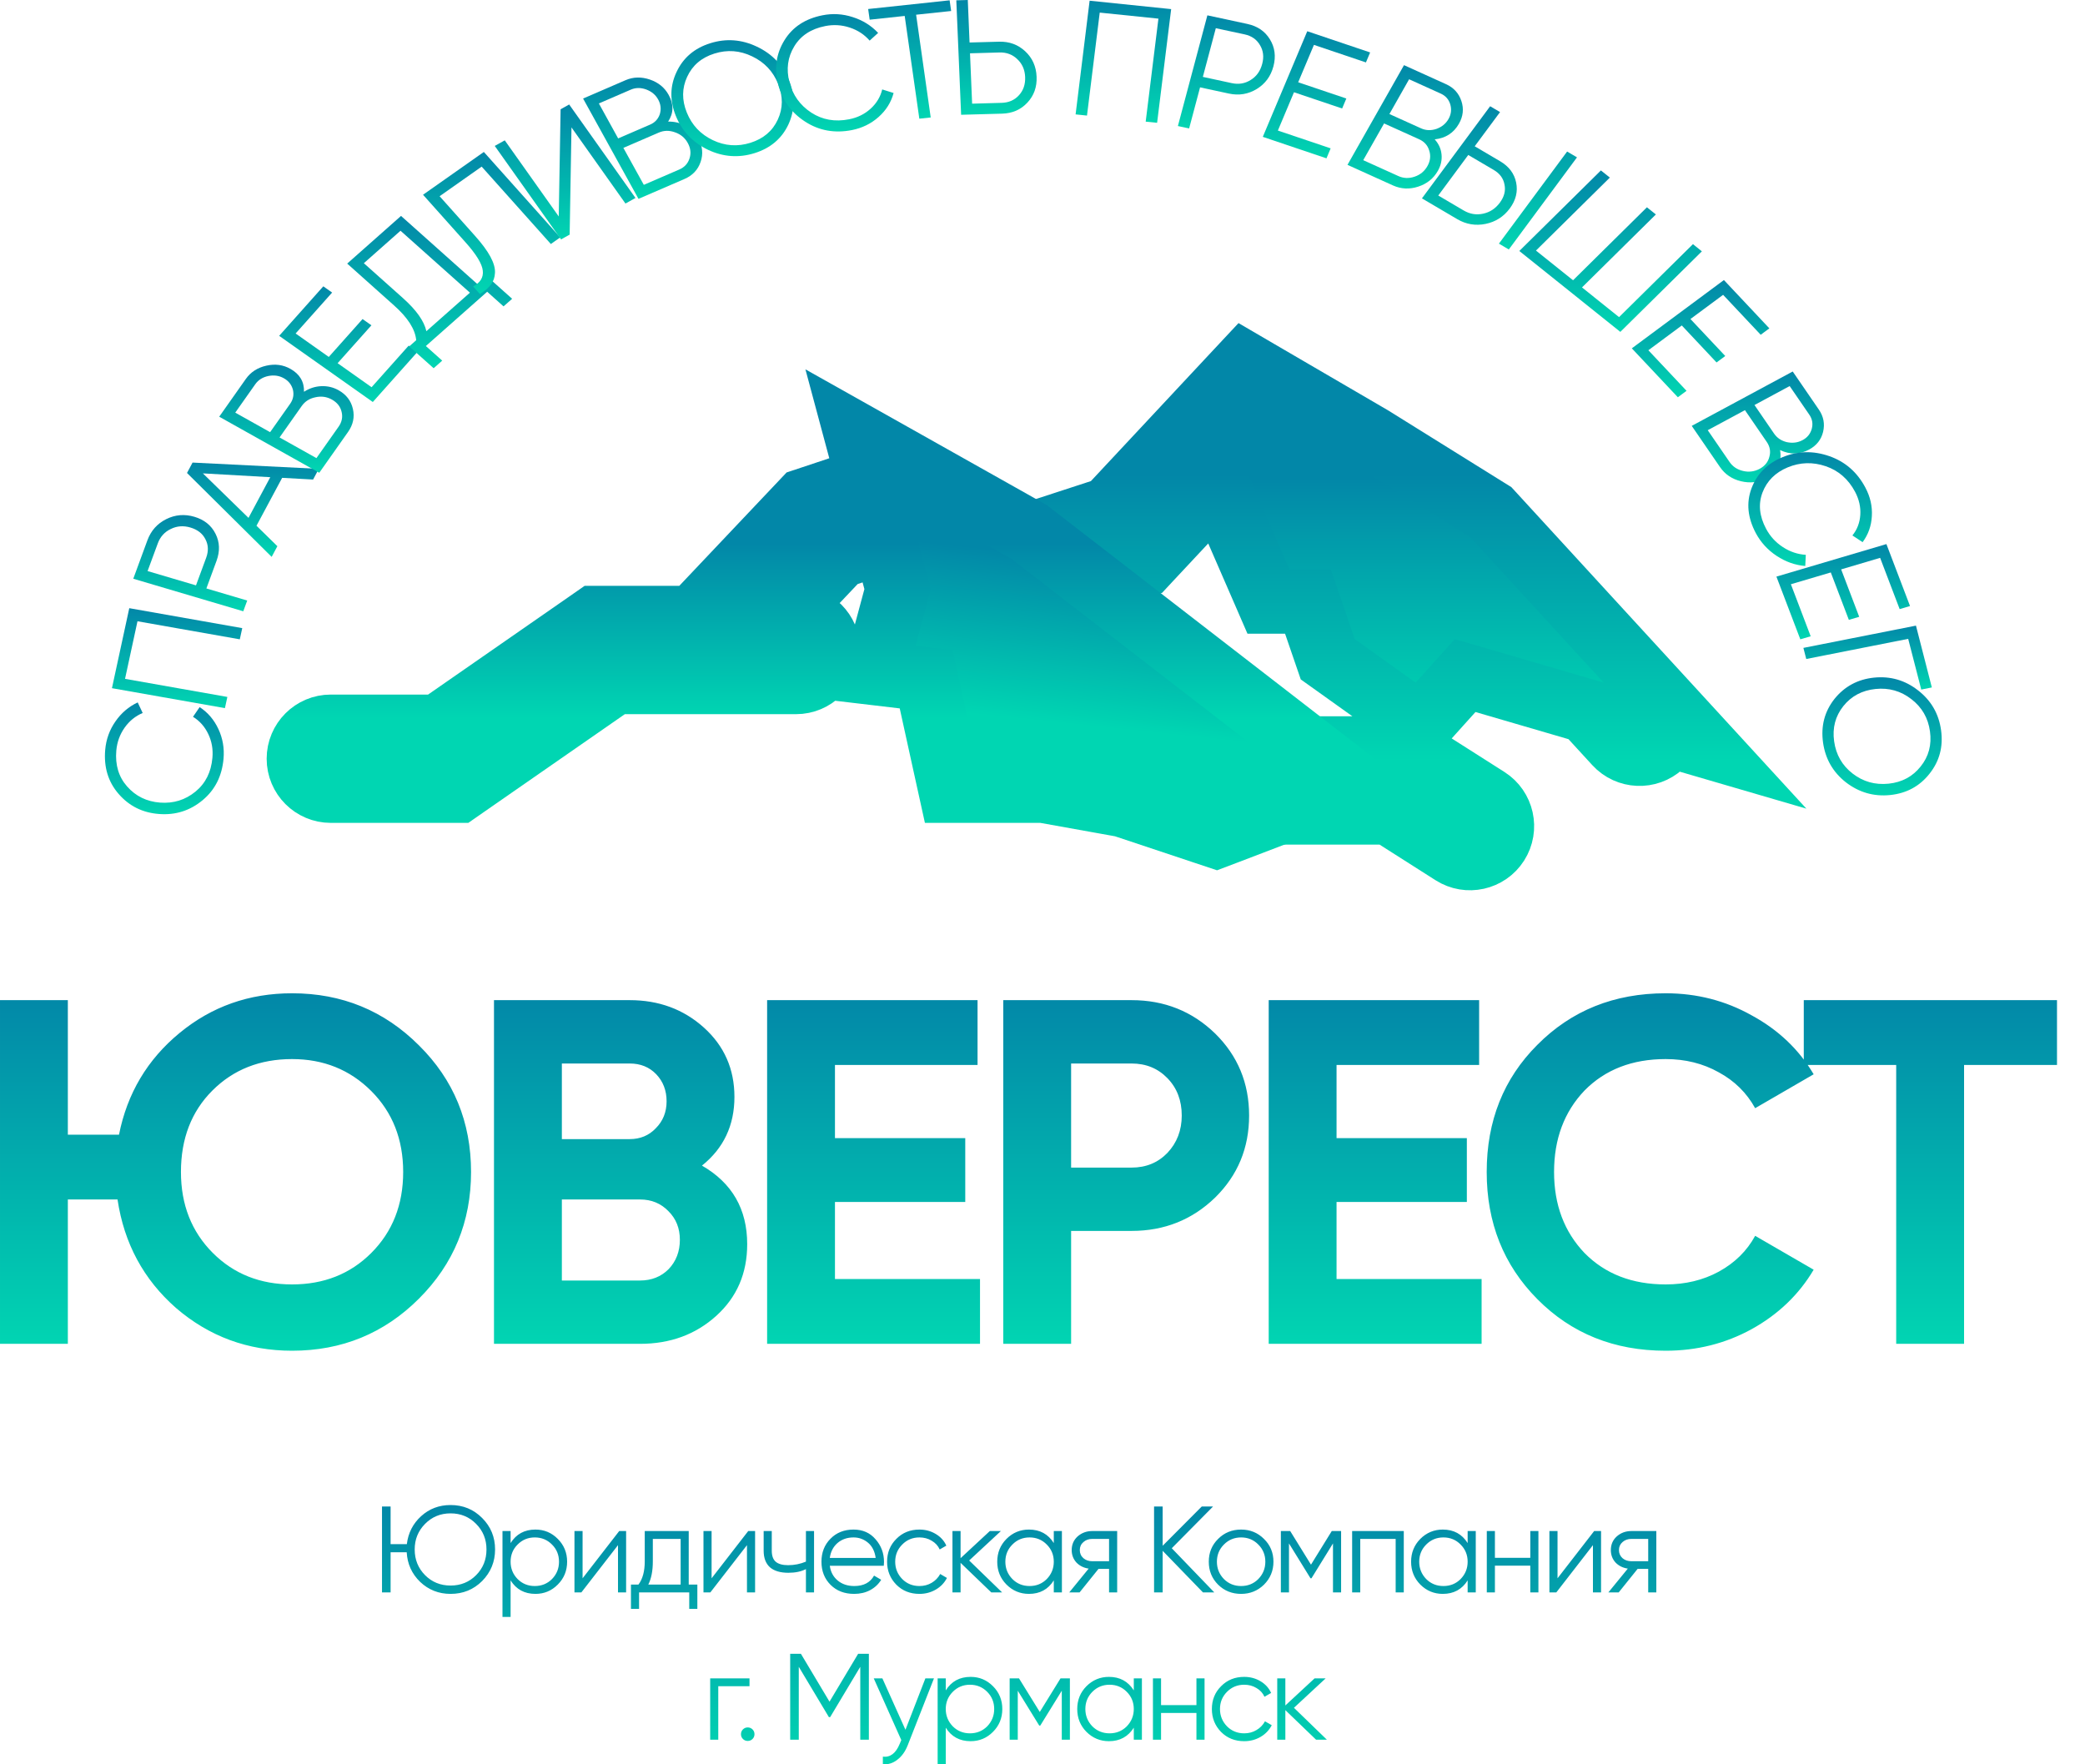
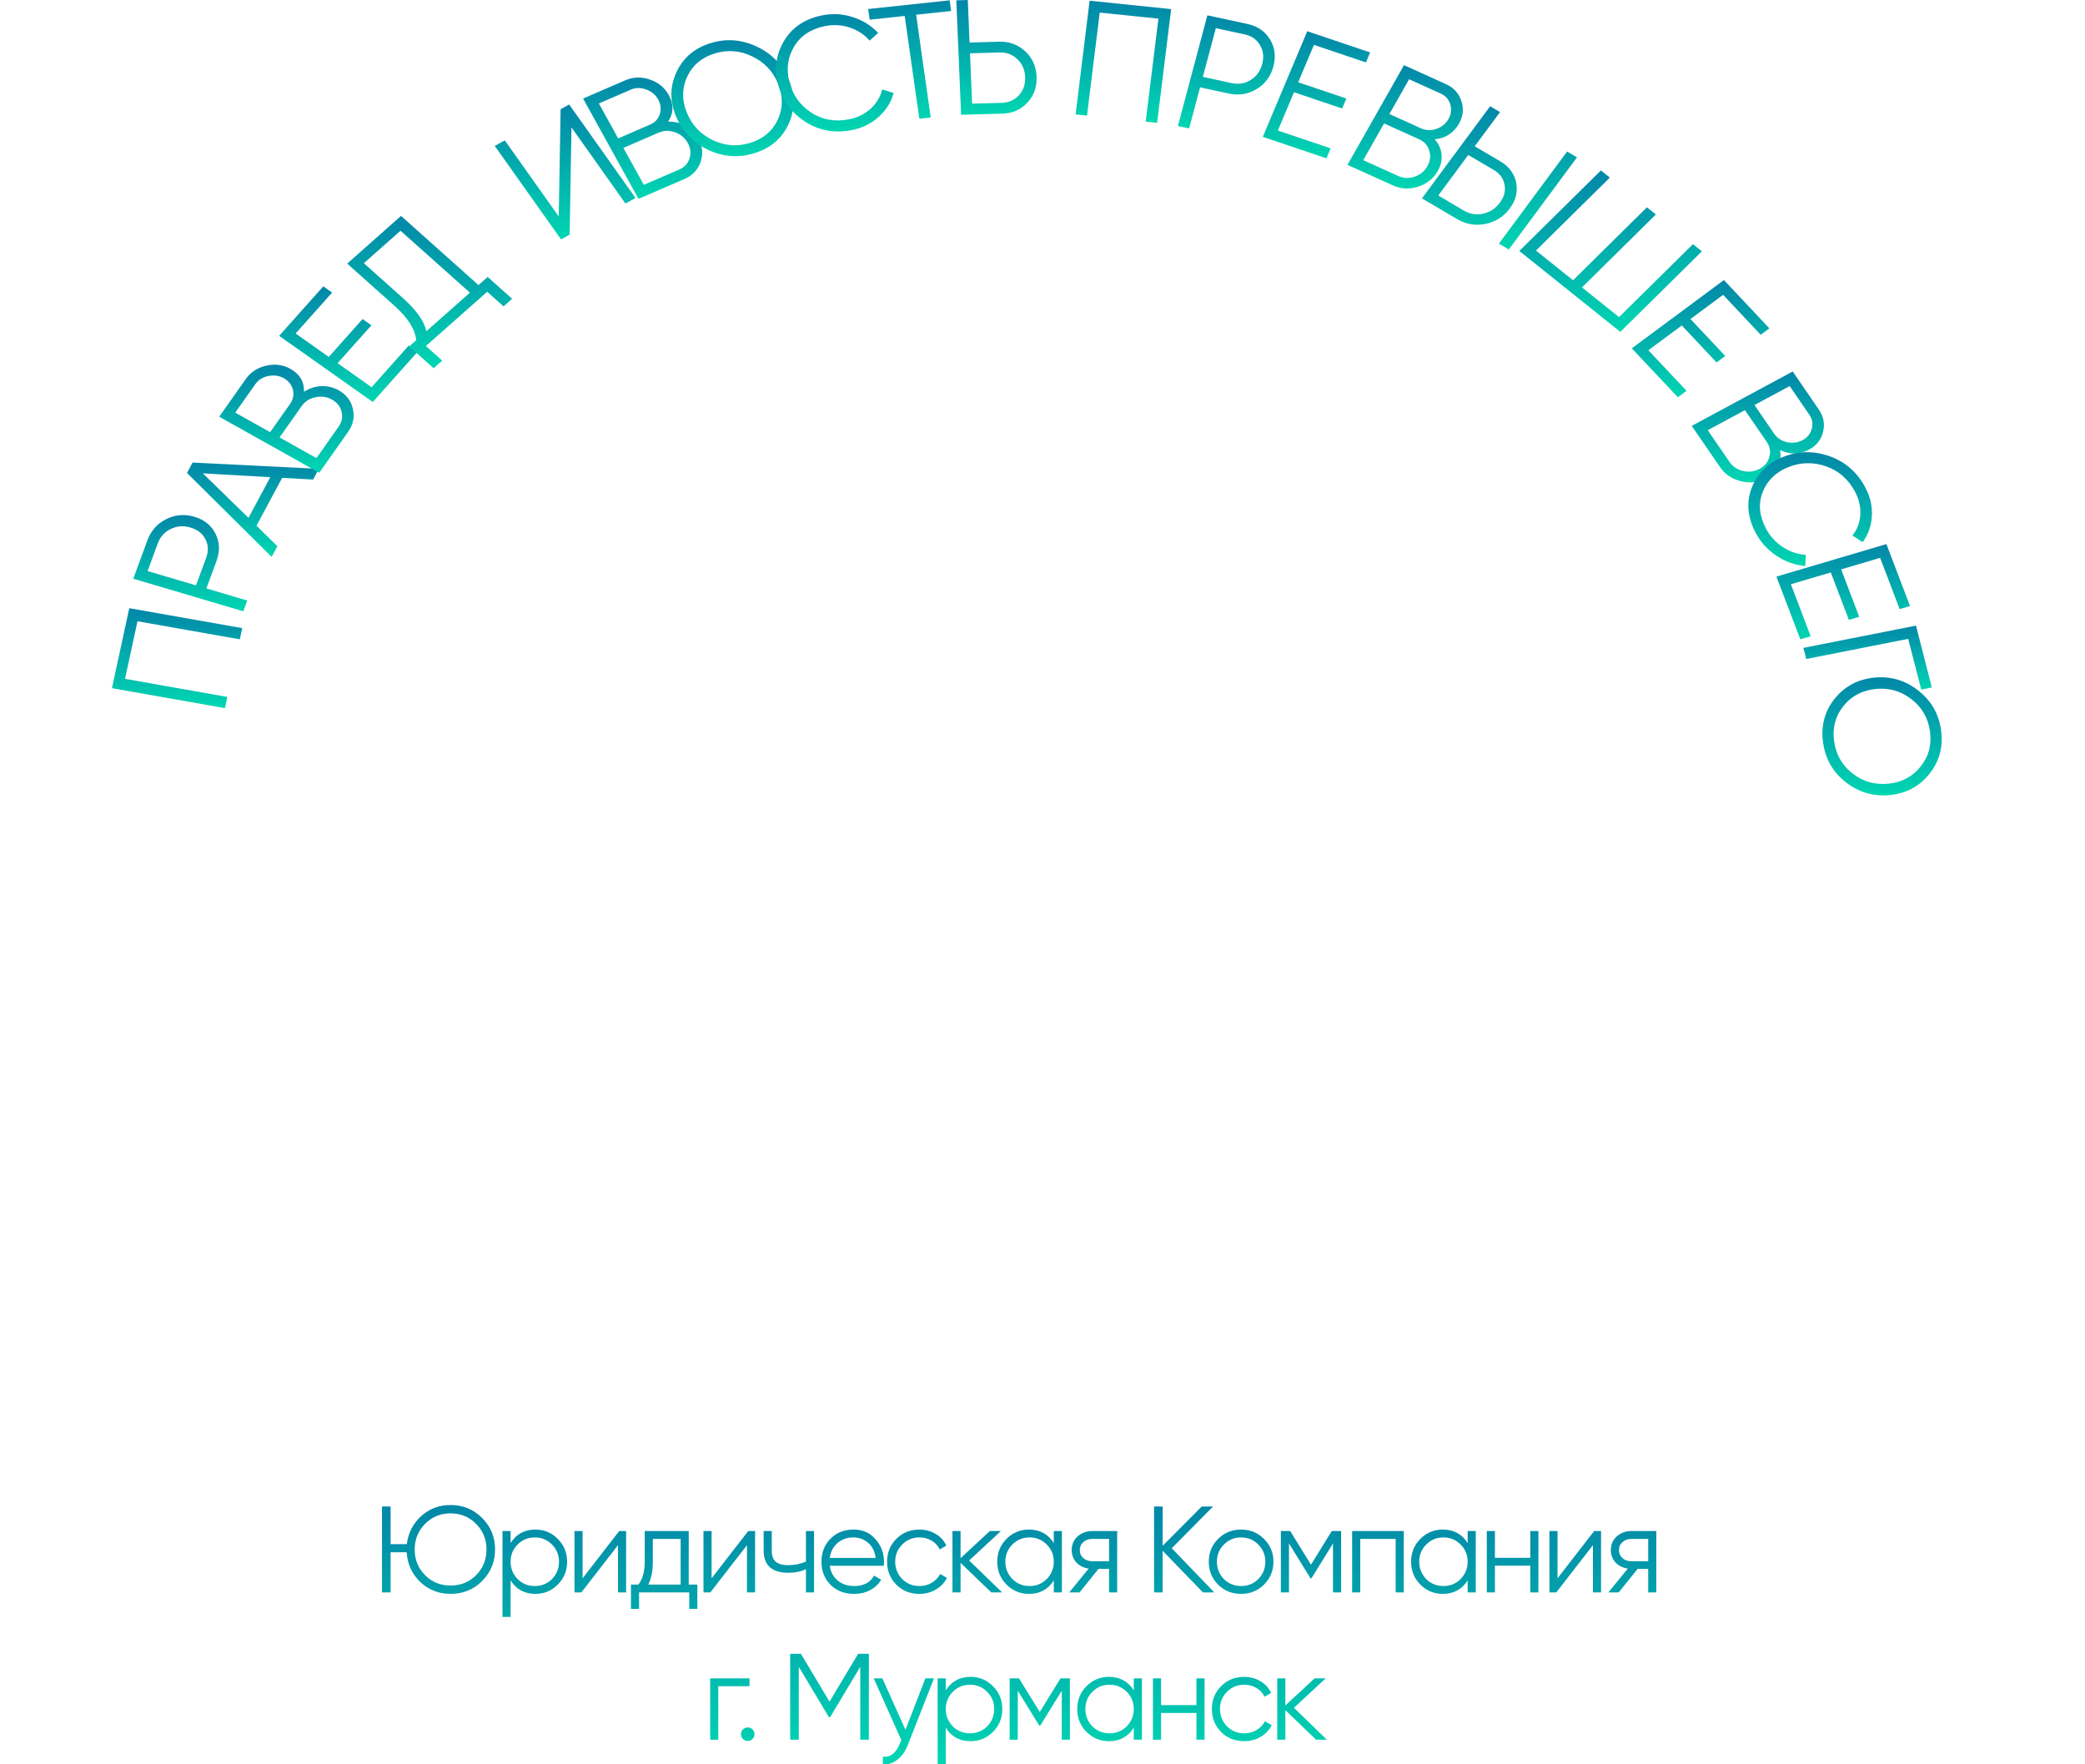
<svg xmlns="http://www.w3.org/2000/svg" width="65" height="55" viewBox="0 0 65 55" fill="none">
-   <path d="M35.428 17.689L35.673 17.61L35.849 17.421L37.976 15.146L39.285 18.154L39.546 18.755H40.202H40.776L41.289 20.249L41.393 20.552L41.654 20.738L43.551 22.093L44.278 22.613L44.876 21.948L45.676 21.06L49.446 22.161L50.377 23.176C50.75 23.583 51.383 23.61 51.79 23.236C51.892 23.143 51.97 23.033 52.024 22.914L53.154 23.244L51.85 21.823L50.731 20.604L46.564 16.062L46.472 15.962L46.356 15.89L42.764 13.653L42.751 13.646L42.739 13.638L39.486 11.741L38.796 11.338L38.251 11.921L37.554 12.667L37.106 13.147L34.564 15.868L31.691 16.805L29.932 17.378L31.375 18.535L39.576 25.11L39.85 25.329H40.202H43.299L45.29 26.596C45.756 26.893 46.374 26.756 46.671 26.29C46.967 25.824 46.83 25.206 46.364 24.909L44.127 23.486L43.882 23.329H43.59H40.553L34.07 18.132L35.428 17.689Z" fill="url(#paint0_linear_821_83)" stroke="url(#paint1_linear_821_83)" stroke-width="2" stroke-linecap="round" />
-   <path d="M32.017 16.545L28.767 14.717L28.763 14.715L28.76 14.713L26.691 13.55L27.063 14.936L25.314 15.519L25.076 15.598L24.904 15.78L21.607 19.263H18.852H18.539L18.282 19.442L13.659 22.652H10.313C9.76 22.652 9.313 23.1 9.313 23.652C9.313 24.204 9.76 24.652 10.313 24.652H13.973H14.286L14.543 24.473L19.166 21.263H22.038H24.817C25.369 21.263 25.817 20.816 25.817 20.263C25.817 19.711 25.369 19.263 24.817 19.263H24.361L26.184 17.337L27.582 16.871L27.983 18.365L27.579 19.868L27.278 20.985L28.427 21.121L28.873 21.173L29.465 23.867L29.638 24.652H30.442H32.522L35.006 25.098L37.581 25.956L37.92 26.069L38.255 25.942L40.559 25.061L42.222 24.425L40.814 23.335L32.138 16.626L32.08 16.581L32.017 16.545Z" fill="url(#paint2_linear_821_83)" stroke="url(#paint3_linear_821_83)" stroke-width="2" stroke-linecap="round" />
-   <path d="M9.105 30.964C10.658 30.964 11.977 31.505 13.06 32.587C14.143 33.658 14.685 34.974 14.685 36.535C14.685 38.086 14.143 39.403 13.06 40.484C11.977 41.566 10.658 42.107 9.105 42.107C7.726 42.107 6.52 41.663 5.488 40.775C4.476 39.887 3.868 38.76 3.664 37.392H2.115V41.892H6.10352e-05V31.178H2.115V35.372H3.71C3.965 34.087 4.593 33.03 5.595 32.204C6.596 31.377 7.766 30.964 9.105 30.964ZM9.105 33.015C8.104 33.015 7.276 33.342 6.622 33.995C5.968 34.648 5.641 35.495 5.641 36.535C5.641 37.556 5.973 38.398 6.637 39.061C7.291 39.714 8.114 40.04 9.105 40.04C10.096 40.04 10.919 39.714 11.573 39.061C12.237 38.398 12.569 37.556 12.569 36.535C12.569 35.515 12.237 34.673 11.573 34.01C10.909 33.347 10.086 33.015 9.105 33.015ZM21.884 36.336C22.824 36.877 23.294 37.694 23.294 38.785C23.294 39.693 22.973 40.438 22.329 41.02C21.685 41.602 20.893 41.892 19.953 41.892H15.4V31.178H19.631C20.541 31.178 21.312 31.464 21.946 32.035C22.579 32.607 22.896 33.326 22.896 34.194C22.896 35.081 22.559 35.796 21.884 36.336ZM19.631 33.153H17.516V35.51H19.631C19.958 35.51 20.229 35.398 20.443 35.173C20.668 34.949 20.781 34.668 20.781 34.331C20.781 33.995 20.673 33.714 20.459 33.489C20.244 33.265 19.968 33.153 19.631 33.153ZM17.516 39.918H19.953C20.311 39.918 20.607 39.8 20.842 39.566C21.077 39.321 21.195 39.015 21.195 38.648C21.195 38.29 21.077 37.995 20.842 37.76C20.607 37.515 20.311 37.392 19.953 37.392H17.516V39.918ZM26.03 37.469V39.872H30.552V41.892H23.915V31.178H30.475V33.199H26.03V35.479H30.092V37.469H26.03ZM31.277 31.178H35.277C36.299 31.178 37.168 31.525 37.883 32.219C38.588 32.913 38.941 33.765 38.941 34.775C38.941 35.785 38.588 36.637 37.883 37.331C37.168 38.025 36.299 38.372 35.277 38.372H33.392V41.892H31.277V31.178ZM33.392 36.398H35.277C35.727 36.398 36.1 36.245 36.396 35.938C36.693 35.622 36.841 35.234 36.841 34.775C36.841 34.306 36.693 33.918 36.396 33.612C36.1 33.306 35.727 33.153 35.277 33.153H33.392V36.398ZM41.667 37.469V39.872H46.189V41.892H39.552V31.178H46.112V33.199H41.667V35.479H45.729V37.469H41.667ZM51.928 42.107C50.323 42.107 48.99 41.571 47.927 40.499C46.874 39.438 46.348 38.117 46.348 36.535C46.348 34.944 46.874 33.622 47.927 32.571C48.99 31.5 50.323 30.964 51.928 30.964C52.898 30.964 53.793 31.194 54.61 31.653C55.438 32.102 56.082 32.714 56.541 33.489L54.717 34.546C54.452 34.066 54.074 33.694 53.583 33.428C53.093 33.153 52.541 33.015 51.928 33.015C50.885 33.015 50.042 33.342 49.398 33.995C48.765 34.658 48.448 35.505 48.448 36.535C48.448 37.556 48.765 38.398 49.398 39.061C50.042 39.714 50.885 40.04 51.928 40.04C52.541 40.04 53.093 39.908 53.583 39.642C54.084 39.367 54.462 38.994 54.717 38.525L56.541 39.581C56.082 40.357 55.438 40.974 54.61 41.433C53.793 41.882 52.898 42.107 51.928 42.107ZM56.233 31.178H64.127V33.199H61.23V41.892H59.114V33.199H56.233V31.178Z" fill="url(#paint4_linear_821_83)" />
  <path d="M14.047 46.917C14.436 46.917 14.764 47.052 15.032 47.322C15.3 47.59 15.434 47.917 15.434 48.302C15.434 48.684 15.3 49.012 15.032 49.285C14.764 49.553 14.436 49.687 14.047 49.687C13.677 49.687 13.36 49.562 13.097 49.312C12.839 49.062 12.7 48.755 12.679 48.39H12.177V49.641H11.909V46.963H12.177V48.137H12.683C12.726 47.785 12.875 47.495 13.128 47.265C13.383 47.033 13.69 46.917 14.047 46.917ZM12.928 48.302C12.928 48.618 13.036 48.885 13.25 49.102C13.465 49.318 13.73 49.427 14.047 49.427C14.364 49.427 14.63 49.318 14.844 49.102C15.059 48.885 15.166 48.618 15.166 48.302C15.166 47.988 15.059 47.723 14.844 47.506C14.63 47.287 14.364 47.177 14.047 47.177C13.73 47.177 13.465 47.287 13.25 47.506C13.036 47.723 12.928 47.988 12.928 48.302ZM16.692 47.682C16.965 47.682 17.197 47.779 17.389 47.973C17.583 48.167 17.68 48.404 17.68 48.684C17.68 48.965 17.583 49.202 17.389 49.396C17.197 49.59 16.965 49.687 16.692 49.687C16.352 49.687 16.094 49.547 15.918 49.266V50.406H15.665V47.728H15.918V48.103C16.094 47.822 16.352 47.682 16.692 47.682ZM16.136 49.224C16.282 49.37 16.46 49.442 16.672 49.442C16.884 49.442 17.063 49.37 17.209 49.224C17.355 49.074 17.427 48.894 17.427 48.684C17.427 48.473 17.355 48.294 17.209 48.149C17.063 48.001 16.884 47.927 16.672 47.927C16.46 47.927 16.282 48.001 16.136 48.149C15.99 48.294 15.918 48.473 15.918 48.684C15.918 48.894 15.99 49.074 16.136 49.224ZM18.162 49.201L19.304 47.728H19.519V49.641H19.266V48.168L18.124 49.641H17.909V47.728H18.162V49.201ZM21.471 47.728V49.396H21.74V50.154H21.487V49.641H19.923V50.154H19.67V49.396H19.904C20.035 49.223 20.1 48.982 20.1 48.673V47.728H21.471ZM20.211 49.396H21.219V47.973H20.352V48.673C20.352 48.969 20.305 49.21 20.211 49.396ZM22.184 49.201L23.326 47.728H23.54V49.641H23.287V48.168L22.145 49.641H21.931V47.728H22.184V49.201ZM25.125 48.681V47.728H25.378V49.641H25.125V48.914C24.977 48.991 24.794 49.029 24.577 49.029C24.324 49.029 24.133 48.971 24.002 48.857C23.872 48.739 23.807 48.567 23.807 48.34V47.728H24.06V48.34C24.06 48.498 24.101 48.613 24.182 48.684C24.267 48.756 24.396 48.792 24.569 48.792C24.764 48.792 24.949 48.755 25.125 48.681ZM26.609 47.682C26.895 47.682 27.124 47.783 27.295 47.984C27.471 48.183 27.559 48.419 27.559 48.692C27.559 48.705 27.557 48.745 27.552 48.811H25.869C25.895 49.002 25.977 49.155 26.115 49.27C26.253 49.385 26.425 49.442 26.632 49.442C26.923 49.442 27.129 49.334 27.249 49.117L27.471 49.247C27.387 49.385 27.271 49.493 27.123 49.572C26.977 49.649 26.812 49.687 26.628 49.687C26.327 49.687 26.081 49.593 25.892 49.404C25.703 49.215 25.609 48.975 25.609 48.684C25.609 48.396 25.702 48.158 25.889 47.969C26.075 47.778 26.315 47.682 26.609 47.682ZM26.609 47.927C26.41 47.927 26.242 47.986 26.107 48.103C25.974 48.22 25.895 48.375 25.869 48.566H27.299C27.271 48.362 27.193 48.205 27.065 48.095C26.932 47.983 26.78 47.927 26.609 47.927ZM28.663 49.687C28.374 49.687 28.134 49.591 27.943 49.4C27.751 49.204 27.655 48.965 27.655 48.684C27.655 48.401 27.751 48.164 27.943 47.973C28.134 47.779 28.374 47.682 28.663 47.682C28.852 47.682 29.022 47.728 29.173 47.82C29.323 47.909 29.433 48.03 29.502 48.183L29.295 48.302C29.244 48.187 29.161 48.097 29.046 48.03C28.934 47.961 28.806 47.927 28.663 47.927C28.451 47.927 28.272 48.001 28.127 48.149C27.981 48.294 27.908 48.473 27.908 48.684C27.908 48.894 27.981 49.074 28.127 49.224C28.272 49.37 28.451 49.442 28.663 49.442C28.804 49.442 28.93 49.409 29.043 49.343C29.157 49.276 29.247 49.184 29.311 49.067L29.521 49.19C29.442 49.343 29.326 49.464 29.173 49.553C29.02 49.642 28.85 49.687 28.663 49.687ZM30.214 48.646L31.241 49.641H30.904L29.946 48.719V49.641H29.693V47.728H29.946V48.574L30.858 47.728H31.203L30.214 48.646ZM32.852 48.103V47.728H33.105V49.641H32.852V49.266C32.676 49.547 32.418 49.687 32.078 49.687C31.805 49.687 31.571 49.59 31.377 49.396C31.185 49.202 31.089 48.965 31.089 48.684C31.089 48.404 31.185 48.167 31.377 47.973C31.571 47.779 31.805 47.682 32.078 47.682C32.418 47.682 32.676 47.822 32.852 48.103ZM31.561 49.224C31.706 49.37 31.885 49.442 32.097 49.442C32.309 49.442 32.488 49.37 32.633 49.224C32.779 49.074 32.852 48.894 32.852 48.684C32.852 48.473 32.779 48.294 32.633 48.149C32.488 48.001 32.309 47.927 32.097 47.927C31.885 47.927 31.706 48.001 31.561 48.149C31.415 48.294 31.342 48.473 31.342 48.684C31.342 48.894 31.415 49.074 31.561 49.224ZM34.05 47.728H34.828V49.641H34.575V48.907H34.246L33.656 49.641H33.334L33.939 48.899C33.783 48.876 33.656 48.812 33.556 48.708C33.459 48.6 33.41 48.471 33.41 48.321C33.41 48.15 33.472 48.008 33.594 47.896C33.722 47.784 33.874 47.728 34.05 47.728ZM34.05 48.669H34.575V47.973H34.05C33.941 47.973 33.849 48.006 33.775 48.072C33.7 48.136 33.663 48.219 33.663 48.321C33.663 48.423 33.7 48.507 33.775 48.574C33.849 48.637 33.941 48.669 34.05 48.669ZM36.53 48.264L37.856 49.641H37.503L36.246 48.344V49.641H35.978V46.963H36.246V48.187L37.465 46.963H37.817L36.53 48.264ZM39.404 49.4C39.208 49.591 38.97 49.687 38.692 49.687C38.408 49.687 38.169 49.591 37.975 49.4C37.781 49.206 37.684 48.968 37.684 48.684C37.684 48.401 37.781 48.164 37.975 47.973C38.169 47.779 38.408 47.682 38.692 47.682C38.973 47.682 39.21 47.779 39.404 47.973C39.601 48.164 39.7 48.401 39.7 48.684C39.7 48.965 39.601 49.204 39.404 49.4ZM38.155 49.224C38.301 49.37 38.48 49.442 38.692 49.442C38.904 49.442 39.083 49.37 39.228 49.224C39.374 49.074 39.447 48.894 39.447 48.684C39.447 48.473 39.374 48.294 39.228 48.149C39.083 48.001 38.904 47.927 38.692 47.927C38.48 47.927 38.301 48.001 38.155 48.149C38.01 48.294 37.937 48.473 37.937 48.684C37.937 48.894 38.01 49.074 38.155 49.224ZM41.518 47.728H41.809V49.641H41.556V48.114L40.885 49.201H40.855L40.184 48.114V49.641H39.931V47.728H40.222L40.87 48.776L41.518 47.728ZM42.153 47.728H43.763V49.641H43.51V47.973H42.406V49.641H42.153V47.728ZM45.754 48.103V47.728H46.007V49.641H45.754V49.266C45.578 49.547 45.319 49.687 44.98 49.687C44.706 49.687 44.473 49.59 44.278 49.396C44.087 49.202 43.991 48.965 43.991 48.684C43.991 48.404 44.087 48.167 44.278 47.973C44.473 47.779 44.706 47.682 44.98 47.682C45.319 47.682 45.578 47.822 45.754 48.103ZM44.462 49.224C44.608 49.37 44.787 49.442 44.999 49.442C45.211 49.442 45.39 49.37 45.535 49.224C45.681 49.074 45.754 48.894 45.754 48.684C45.754 48.473 45.681 48.294 45.535 48.149C45.39 48.001 45.211 47.927 44.999 47.927C44.787 47.927 44.608 48.001 44.462 48.149C44.317 48.294 44.244 48.473 44.244 48.684C44.244 48.894 44.317 49.074 44.462 49.224ZM47.707 48.562V47.728H47.96V49.641H47.707V48.807H46.604V49.641H46.351V47.728H46.604V48.562H47.707ZM48.556 49.201L49.698 47.728H49.913V49.641H49.66V48.168L48.518 49.641H48.303V47.728H48.556V49.201ZM50.858 47.728H51.636V49.641H51.383V48.907H51.053L50.463 49.641H50.141L50.747 48.899C50.591 48.876 50.463 48.812 50.363 48.708C50.266 48.6 50.218 48.471 50.218 48.321C50.218 48.15 50.279 48.008 50.402 47.896C50.529 47.784 50.681 47.728 50.858 47.728ZM50.858 48.669H51.383V47.973H50.858C50.748 47.973 50.656 48.006 50.582 48.072C50.508 48.136 50.471 48.219 50.471 48.321C50.471 48.423 50.508 48.507 50.582 48.574C50.656 48.637 50.748 48.669 50.858 48.669ZM22.14 52.32H23.366V52.565H22.392V54.233H22.14V52.32ZM23.521 54.061C23.521 54.119 23.501 54.169 23.46 54.21C23.419 54.251 23.369 54.271 23.31 54.271C23.252 54.271 23.202 54.251 23.161 54.21C23.12 54.169 23.1 54.119 23.1 54.061C23.1 54.002 23.12 53.952 23.161 53.911C23.202 53.871 23.252 53.85 23.31 53.85C23.369 53.85 23.419 53.871 23.46 53.911C23.501 53.952 23.521 54.002 23.521 54.061ZM26.753 51.554H27.087V54.233H26.819V51.96L25.88 53.529H25.841L24.902 51.96V54.233H24.634V51.554H24.968L25.86 53.047L26.753 51.554ZM28.228 53.923L28.849 52.32H29.117L28.297 54.409C28.22 54.603 28.113 54.752 27.975 54.856C27.84 54.964 27.689 55.011 27.523 54.998V54.761C27.753 54.789 27.928 54.656 28.048 54.363L28.098 54.244L27.239 52.32H27.508L28.228 53.923ZM30.258 52.274C30.532 52.274 30.764 52.371 30.956 52.565C31.15 52.758 31.247 52.996 31.247 53.276C31.247 53.557 31.15 53.794 30.956 53.988C30.764 54.182 30.532 54.279 30.258 54.279C29.918 54.279 29.66 54.138 29.484 53.858V54.998H29.231V52.32H29.484V52.695C29.66 52.414 29.918 52.274 30.258 52.274ZM29.703 53.816C29.848 53.961 30.027 54.034 30.239 54.034C30.451 54.034 30.63 53.961 30.776 53.816C30.921 53.665 30.994 53.485 30.994 53.276C30.994 53.065 30.921 52.886 30.776 52.74C30.63 52.593 30.451 52.519 30.239 52.519C30.027 52.519 29.848 52.593 29.703 52.74C29.557 52.886 29.484 53.065 29.484 53.276C29.484 53.485 29.557 53.665 29.703 53.816ZM33.062 52.32H33.354V54.233H33.101V52.706L32.43 53.793H32.399L31.729 52.706V54.233H31.476V52.32H31.767L32.415 53.368L33.062 52.32ZM35.346 52.695V52.32H35.599V54.233H35.346V53.858C35.169 54.138 34.911 54.279 34.572 54.279C34.298 54.279 34.065 54.182 33.87 53.988C33.679 53.794 33.583 53.557 33.583 53.276C33.583 52.996 33.679 52.758 33.87 52.565C34.065 52.371 34.298 52.274 34.572 52.274C34.911 52.274 35.169 52.414 35.346 52.695ZM34.054 53.816C34.2 53.961 34.379 54.034 34.591 54.034C34.803 54.034 34.982 53.961 35.127 53.816C35.273 53.665 35.346 53.485 35.346 53.276C35.346 53.065 35.273 52.886 35.127 52.74C34.982 52.593 34.803 52.519 34.591 52.519C34.379 52.519 34.2 52.593 34.054 52.74C33.909 52.886 33.836 53.065 33.836 53.276C33.836 53.485 33.909 53.665 34.054 53.816ZM37.299 53.154V52.32H37.552V54.233H37.299V53.399H36.196V54.233H35.943V52.32H36.196V53.154H37.299ZM38.788 54.279C38.499 54.279 38.259 54.183 38.068 53.992C37.876 53.795 37.78 53.557 37.78 53.276C37.78 52.993 37.876 52.756 38.068 52.565C38.259 52.371 38.499 52.274 38.788 52.274C38.977 52.274 39.147 52.32 39.298 52.411C39.449 52.501 39.558 52.622 39.627 52.775L39.42 52.894C39.369 52.779 39.286 52.688 39.171 52.622C39.059 52.553 38.931 52.519 38.788 52.519C38.576 52.519 38.397 52.593 38.252 52.74C38.106 52.886 38.033 53.065 38.033 53.276C38.033 53.485 38.106 53.665 38.252 53.816C38.397 53.961 38.576 54.034 38.788 54.034C38.929 54.034 39.055 54.001 39.167 53.934C39.282 53.868 39.372 53.776 39.436 53.659L39.647 53.781C39.567 53.934 39.451 54.056 39.298 54.145C39.145 54.234 38.975 54.279 38.788 54.279ZM40.339 53.238L41.366 54.233H41.029L40.071 53.311V54.233H39.818V52.32H40.071V53.165L40.983 52.32H41.328L40.339 53.238Z" fill="url(#paint5_linear_821_83)" />
-   <path d="M6.969 23.65C6.921 24.192 6.703 24.624 6.315 24.946C5.924 25.271 5.472 25.414 4.959 25.375C4.446 25.337 4.026 25.128 3.697 24.748C3.371 24.372 3.232 23.913 3.28 23.371C3.309 23.046 3.415 22.752 3.599 22.489C3.78 22.227 4.011 22.029 4.293 21.897L4.448 22.226C4.221 22.322 4.033 22.474 3.884 22.685C3.736 22.895 3.65 23.133 3.626 23.397C3.587 23.844 3.699 24.218 3.963 24.517C4.231 24.821 4.573 24.988 4.991 25.02C5.409 25.051 5.776 24.937 6.093 24.678C6.406 24.422 6.583 24.071 6.622 23.623C6.646 23.359 6.603 23.112 6.493 22.882C6.383 22.652 6.225 22.473 6.017 22.345L6.224 22.043C6.479 22.209 6.674 22.437 6.809 22.727C6.944 23.017 6.997 23.324 6.969 23.65Z" fill="url(#paint6_linear_821_83)" />
  <path d="M3.49 21.453L4.03 18.959L7.552 19.581L7.476 19.93L4.286 19.367L3.898 21.162L7.088 21.726L7.012 22.075L3.49 21.453Z" fill="url(#paint7_linear_821_83)" />
  <path d="M4.155 18.041L4.595 16.844C4.706 16.544 4.901 16.324 5.181 16.184C5.46 16.044 5.754 16.019 6.061 16.11C6.368 16.201 6.587 16.377 6.719 16.639C6.851 16.901 6.861 17.182 6.751 17.482L6.434 18.344L7.707 18.721L7.584 19.056L4.155 18.041ZM6.11 18.248L6.428 17.386C6.504 17.179 6.497 16.987 6.405 16.812C6.316 16.633 6.16 16.511 5.937 16.445C5.719 16.38 5.514 16.396 5.323 16.491C5.13 16.583 4.995 16.733 4.919 16.94L4.601 17.802L6.11 18.248Z" fill="url(#paint8_linear_821_83)" />
  <path d="M9.939 14.616L9.761 14.949L8.796 14.896L7.996 16.389L8.647 17.027L8.469 17.36L5.83 14.744L6.003 14.42L9.939 14.616ZM6.325 14.757L7.747 16.144L8.426 14.876L6.325 14.757Z" fill="url(#paint9_linear_821_83)" />
  <path d="M9.477 12.213C9.644 12.105 9.824 12.046 10.017 12.038C10.209 12.03 10.389 12.072 10.555 12.165C10.796 12.3 10.944 12.494 11.002 12.748C11.06 13.001 11.009 13.24 10.85 13.466L9.953 14.738L6.834 12.99L7.664 11.813C7.815 11.599 8.028 11.461 8.304 11.399C8.576 11.337 8.826 11.37 9.054 11.499C9.345 11.662 9.486 11.9 9.477 12.213ZM7.958 11.978L7.334 12.863L8.421 13.472L9.045 12.588C9.139 12.454 9.168 12.309 9.133 12.154C9.092 11.995 8.997 11.874 8.848 11.791C8.703 11.709 8.541 11.686 8.362 11.722C8.187 11.759 8.052 11.845 7.958 11.978ZM9.865 14.281L10.556 13.301C10.658 13.156 10.689 13.003 10.65 12.841C10.613 12.677 10.512 12.549 10.349 12.457C10.189 12.367 10.017 12.343 9.835 12.384C9.651 12.421 9.509 12.512 9.407 12.656L8.715 13.637L9.865 14.281Z" fill="url(#paint10_linear_821_83)" />
  <path d="M10.525 11.322L11.584 12.071L12.74 10.775L13.015 10.97L11.622 12.532L8.703 10.469L10.079 8.926L10.354 9.12L9.216 10.396L10.25 11.127L11.303 9.946L11.579 10.141L10.525 11.322Z" fill="url(#paint11_linear_821_83)" />
  <path d="M12.502 6.731L14.917 8.887L15.204 8.634L15.966 9.314L15.698 9.551L15.188 9.095L13.276 10.787L13.786 11.242L13.519 11.479L12.757 10.799L12.975 10.606C12.945 10.267 12.716 9.906 12.286 9.523L10.824 8.217L12.502 6.731ZM13.292 10.325L14.65 9.124L12.486 7.193L11.343 8.205L12.562 9.293C12.981 9.667 13.224 10.011 13.292 10.325Z" fill="url(#paint12_linear_821_83)" />
-   <path d="M14.96 9.165L14.749 8.929C14.975 8.811 15.075 8.647 15.051 8.437C15.029 8.225 14.849 7.93 14.511 7.552L13.188 6.071L15.084 4.737L17.465 7.401L17.173 7.607L15.016 5.194L13.705 6.117L14.81 7.354C15.026 7.595 15.185 7.811 15.289 8.003C15.392 8.195 15.439 8.362 15.431 8.505C15.425 8.645 15.383 8.768 15.304 8.873C15.228 8.976 15.113 9.073 14.96 9.165Z" fill="url(#paint13_linear_821_83)" />
  <path d="M19.811 6.171L19.499 6.345L17.816 3.972L17.759 7.314L17.491 7.463L15.424 4.549L15.736 4.375L17.419 6.748L17.477 3.406L17.744 3.257L19.811 6.171Z" fill="url(#paint14_linear_821_83)" />
  <path d="M20.829 3.791C21.028 3.787 21.211 3.831 21.379 3.925C21.547 4.018 21.677 4.148 21.769 4.315C21.902 4.556 21.927 4.8 21.842 5.047C21.758 5.294 21.589 5.472 21.336 5.581L19.905 6.199L18.178 3.072L19.501 2.5C19.742 2.396 19.996 2.39 20.263 2.481C20.525 2.571 20.72 2.73 20.846 2.959C21.008 3.251 21.002 3.529 20.829 3.791ZM19.664 2.795L18.67 3.225L19.271 4.315L20.266 3.885C20.416 3.821 20.517 3.712 20.569 3.561C20.617 3.403 20.6 3.25 20.518 3.101C20.438 2.955 20.312 2.851 20.142 2.788C19.973 2.728 19.814 2.73 19.664 2.795ZM20.071 5.762L21.173 5.286C21.335 5.216 21.443 5.102 21.494 4.943C21.549 4.783 21.531 4.621 21.441 4.457C21.352 4.296 21.219 4.185 21.043 4.125C20.868 4.061 20.699 4.063 20.536 4.134L19.434 4.61L20.071 5.762Z" fill="url(#paint15_linear_821_83)" />
  <path d="M24.578 3.882C24.371 4.321 24.02 4.618 23.526 4.773C23.033 4.928 22.548 4.894 22.073 4.67C21.596 4.44 21.261 4.088 21.07 3.615C20.877 3.139 20.884 2.682 21.092 2.243C21.298 1.802 21.648 1.503 22.141 1.348C22.635 1.192 23.12 1.228 23.597 1.455C24.072 1.679 24.405 2.029 24.598 2.505C24.789 2.979 24.783 3.437 24.578 3.882ZM21.411 3.508C21.569 3.899 21.839 4.186 22.22 4.368C22.601 4.55 22.994 4.578 23.396 4.451C23.799 4.324 24.083 4.084 24.247 3.73C24.412 3.376 24.415 3.004 24.257 2.613C24.1 2.225 23.831 1.94 23.45 1.758C23.067 1.572 22.674 1.543 22.271 1.67C21.869 1.796 21.586 2.038 21.422 2.395C21.258 2.749 21.254 3.12 21.411 3.508Z" fill="url(#paint16_linear_821_83)" />
  <path d="M26.559 4.055C26.024 4.16 25.54 4.074 25.107 3.796C24.67 3.516 24.387 3.127 24.259 2.629C24.132 2.132 24.197 1.674 24.454 1.256C24.709 0.842 25.104 0.583 25.639 0.477C25.96 0.413 26.275 0.432 26.586 0.534C26.895 0.632 27.159 0.796 27.376 1.026L27.111 1.266C26.947 1.077 26.74 0.941 26.49 0.859C26.241 0.777 25.986 0.761 25.725 0.813C25.284 0.9 24.963 1.111 24.761 1.445C24.556 1.783 24.506 2.155 24.61 2.56C24.715 2.965 24.942 3.282 25.292 3.511C25.638 3.736 26.031 3.806 26.473 3.718C26.733 3.667 26.956 3.557 27.141 3.389C27.326 3.221 27.447 3.02 27.503 2.788L27.858 2.899C27.781 3.188 27.626 3.437 27.391 3.646C27.157 3.855 26.88 3.991 26.559 4.055Z" fill="url(#paint17_linear_821_83)" />
  <path d="M27.065 0.281L29.605 0.01L29.652 0.343L28.56 0.459L29.015 3.662L28.66 3.7L28.204 0.497L27.112 0.614L27.065 0.281Z" fill="url(#paint18_linear_821_83)" />
  <path d="M30.226 1.325L31.145 1.3C31.466 1.291 31.737 1.391 31.961 1.599C32.184 1.807 32.303 2.071 32.316 2.391C32.33 2.71 32.234 2.98 32.028 3.2C31.823 3.42 31.56 3.534 31.24 3.543L29.963 3.578L29.813 0.01L30.171 0L30.226 1.325ZM30.306 3.232L31.226 3.206C31.447 3.2 31.626 3.122 31.763 2.972C31.903 2.822 31.968 2.631 31.959 2.4C31.949 2.173 31.868 1.988 31.716 1.846C31.566 1.7 31.381 1.63 31.16 1.636L30.24 1.662L30.306 3.232Z" fill="url(#paint19_linear_821_83)" />
  <path d="M33.969 0.022L36.511 0.284L36.073 3.828L35.717 3.792L36.114 0.581L34.284 0.393L33.887 3.603L33.532 3.566L33.969 0.022Z" fill="url(#paint20_linear_821_83)" />
  <path d="M37.64 0.478L38.889 0.747C39.202 0.815 39.436 0.974 39.59 1.227C39.745 1.479 39.781 1.76 39.699 2.069C39.617 2.378 39.443 2.613 39.178 2.775C38.913 2.937 38.624 2.984 38.311 2.917L37.412 2.723L37.071 4.005L36.721 3.929L37.64 0.478ZM37.499 2.397L38.398 2.591C38.614 2.638 38.811 2.606 38.989 2.494C39.169 2.384 39.29 2.217 39.349 1.993C39.408 1.773 39.384 1.577 39.279 1.405C39.177 1.23 39.019 1.119 38.802 1.072L37.903 0.879L37.499 2.397Z" fill="url(#paint21_linear_821_83)" />
  <path d="M40.34 2.876L39.838 4.07L41.483 4.625L41.353 4.936L39.368 4.266L40.754 0.974L42.714 1.635L42.583 1.946L40.962 1.399L40.471 2.565L41.972 3.071L41.841 3.382L40.34 2.876Z" fill="url(#paint22_linear_821_83)" />
  <path d="M44.727 4.344C44.852 4.482 44.923 4.639 44.94 4.814C44.958 4.989 44.92 5.16 44.826 5.325C44.69 5.565 44.486 5.729 44.213 5.818C43.94 5.907 43.679 5.894 43.427 5.781L42.008 5.139L43.77 2.031L45.082 2.625C45.321 2.733 45.48 2.909 45.56 3.153C45.639 3.393 45.613 3.627 45.484 3.855C45.32 4.145 45.067 4.308 44.727 4.344ZM44.916 2.918L43.929 2.471L43.315 3.555L44.302 4.001C44.451 4.068 44.609 4.075 44.776 4.02C44.947 3.96 45.074 3.856 45.158 3.708C45.24 3.563 45.258 3.411 45.212 3.252C45.164 3.096 45.065 2.985 44.916 2.918ZM42.499 4.993L43.593 5.488C43.755 5.561 43.922 5.568 44.096 5.509C44.273 5.451 44.407 5.341 44.5 5.178C44.59 5.018 44.609 4.858 44.557 4.696C44.509 4.533 44.404 4.415 44.243 4.342L43.149 3.848L42.499 4.993Z" fill="url(#paint23_linear_821_83)" />
  <path d="M45.43 6.832L44.329 6.184L46.455 3.312L46.764 3.494L45.974 4.56L46.766 5.026C47.042 5.189 47.209 5.41 47.266 5.691C47.324 5.973 47.257 6.242 47.067 6.499C46.876 6.756 46.625 6.916 46.313 6.98C46 7.043 45.706 6.994 45.43 6.832ZM47.037 7.777L46.729 7.595L48.855 4.724L49.163 4.905L47.037 7.777ZM45.773 4.831L44.838 6.095L45.63 6.561C45.821 6.673 46.022 6.707 46.232 6.662C46.445 6.618 46.621 6.503 46.759 6.317C46.894 6.134 46.943 5.947 46.903 5.755C46.869 5.562 46.757 5.409 46.566 5.297L45.773 4.831Z" fill="url(#paint24_linear_821_83)" />
  <path d="M50.474 9.886L52.778 7.611L53.056 7.835L50.514 10.346L47.365 7.824L49.908 5.313L50.187 5.536L47.884 7.811L49.04 8.737L51.343 6.462L51.622 6.685L49.319 8.96L50.474 9.886Z" fill="url(#paint25_linear_821_83)" />
  <path d="M52.43 10.146L51.388 10.919L52.578 12.183L52.307 12.384L50.872 10.859L53.743 8.73L55.16 10.236L54.89 10.436L53.718 9.191L52.7 9.945L53.785 11.098L53.514 11.299L52.43 10.146Z" fill="url(#paint26_linear_821_83)" />
  <path d="M55.493 14.03C55.527 14.211 55.506 14.38 55.429 14.537C55.351 14.694 55.229 14.818 55.061 14.908C54.818 15.039 54.556 15.07 54.276 15.002C53.995 14.935 53.777 14.787 53.621 14.56L52.74 13.276L55.888 11.581L56.702 12.767C56.85 12.983 56.895 13.215 56.835 13.463C56.776 13.706 56.631 13.889 56.4 14.014C56.106 14.172 55.804 14.177 55.493 14.03ZM56.405 12.927L55.793 12.035L54.696 12.626L55.308 13.518C55.401 13.653 55.533 13.741 55.705 13.783C55.884 13.821 56.048 13.8 56.198 13.719C56.345 13.64 56.44 13.522 56.483 13.364C56.524 13.207 56.498 13.062 56.405 12.927ZM53.239 13.411L53.918 14.4C54.018 14.546 54.158 14.639 54.338 14.681C54.52 14.725 54.694 14.702 54.859 14.614C55.021 14.526 55.121 14.401 55.161 14.237C55.206 14.075 55.178 13.921 55.078 13.775L54.399 12.786L53.239 13.411Z" fill="url(#paint27_linear_821_83)" />
  <path d="M54.737 16.618C54.482 16.137 54.437 15.673 54.602 15.227C54.77 14.776 55.09 14.451 55.565 14.254C56.04 14.057 56.527 14.045 57.027 14.219C57.522 14.391 57.897 14.717 58.152 15.198C58.306 15.486 58.373 15.783 58.355 16.088C58.34 16.391 58.244 16.662 58.067 16.901L57.749 16.692C57.897 16.509 57.979 16.295 57.995 16.05C58.011 15.805 57.956 15.566 57.832 15.331C57.621 14.935 57.316 14.669 56.918 14.534C56.515 14.397 56.12 14.409 55.733 14.569C55.346 14.73 55.084 14.992 54.946 15.353C54.81 15.711 54.847 16.088 55.058 16.484C55.183 16.719 55.357 16.909 55.58 17.054C55.803 17.2 56.042 17.28 56.296 17.296L56.279 17.644C55.962 17.618 55.664 17.512 55.386 17.328C55.107 17.143 54.891 16.906 54.737 16.618Z" fill="url(#paint28_linear_821_83)" />
  <path d="M57.075 17.845L55.831 18.213L56.448 19.835L56.125 19.93L55.38 17.975L58.809 16.961L59.545 18.892L59.222 18.988L58.613 17.39L57.398 17.75L57.961 19.228L57.638 19.323L57.075 17.845Z" fill="url(#paint29_linear_821_83)" />
  <path d="M59.73 19.503L60.225 21.43L59.895 21.496L59.488 19.915L56.31 20.543L56.221 20.197L59.73 19.503Z" fill="url(#paint30_linear_821_83)" />
  <path d="M57.546 24.388C57.142 24.071 56.904 23.656 56.833 23.144C56.763 22.632 56.881 22.18 57.188 21.79C57.502 21.399 57.913 21.177 58.421 21.124C58.933 21.072 59.391 21.204 59.795 21.521C60.203 21.837 60.443 22.252 60.513 22.764C60.584 23.276 60.464 23.728 60.153 24.119C59.846 24.509 59.437 24.731 58.925 24.784C58.417 24.836 57.957 24.704 57.546 24.388ZM58.47 21.478C58.05 21.521 57.715 21.7 57.466 22.012C57.217 22.325 57.121 22.691 57.179 23.108C57.237 23.526 57.429 23.862 57.756 24.115C58.083 24.368 58.456 24.473 58.877 24.43C59.293 24.387 59.626 24.209 59.875 23.896C60.128 23.583 60.225 23.218 60.167 22.8C60.11 22.382 59.916 22.047 59.586 21.794C59.259 21.54 58.887 21.435 58.47 21.478Z" fill="url(#paint31_linear_821_83)" />
  <defs>
    <linearGradient id="paint0_linear_821_83" x1="41.625" y1="14.909" x2="41.625" y2="22.5" gradientUnits="userSpaceOnUse">
      <stop stop-color="#0287A8" />
      <stop offset="1" stop-color="#00D6B2" />
    </linearGradient>
    <linearGradient id="paint1_linear_821_83" x1="41.557" y1="14.796" x2="41.557" y2="23.707" gradientUnits="userSpaceOnUse">
      <stop stop-color="#0287A8" />
      <stop offset="1" stop-color="#00D6B2" />
    </linearGradient>
    <linearGradient id="paint2_linear_821_83" x1="26.104" y1="16.603" x2="25.562" y2="21.754" gradientUnits="userSpaceOnUse">
      <stop stop-color="#0287A8" />
      <stop offset="1" stop-color="#00D6B2" />
    </linearGradient>
    <linearGradient id="paint3_linear_821_83" x1="20.919" y1="16.931" x2="20.919" y2="22.397" gradientUnits="userSpaceOnUse">
      <stop stop-color="#0287A8" />
      <stop offset="1" stop-color="#00D6B2" />
    </linearGradient>
    <linearGradient id="paint4_linear_821_83" x1="32.063" y1="30.964" x2="32.063" y2="42.107" gradientUnits="userSpaceOnUse">
      <stop stop-color="#0287A8" />
      <stop offset="1" stop-color="#01D6B2" />
    </linearGradient>
    <linearGradient id="paint5_linear_821_83" x1="31.772" y1="46.917" x2="31.772" y2="55" gradientUnits="userSpaceOnUse">
      <stop stop-color="#0287A8" />
      <stop offset="1" stop-color="#01D6B2" />
    </linearGradient>
    <linearGradient id="paint6_linear_821_83" x1="5.124" y1="21.897" x2="5.124" y2="25.382" gradientUnits="userSpaceOnUse">
      <stop stop-color="#0287A8" />
      <stop offset="1" stop-color="#01D6B2" />
    </linearGradient>
    <linearGradient id="paint7_linear_821_83" x1="5.521" y1="18.959" x2="5.521" y2="22.075" gradientUnits="userSpaceOnUse">
      <stop stop-color="#0287A8" />
      <stop offset="1" stop-color="#01D6B2" />
    </linearGradient>
    <linearGradient id="paint8_linear_821_83" x1="5.931" y1="16.056" x2="5.931" y2="19.056" gradientUnits="userSpaceOnUse">
      <stop stop-color="#0287A8" />
      <stop offset="1" stop-color="#01D6B2" />
    </linearGradient>
    <linearGradient id="paint9_linear_821_83" x1="7.884" y1="14.42" x2="7.884" y2="17.36" gradientUnits="userSpaceOnUse">
      <stop stop-color="#0287A8" />
      <stop offset="1" stop-color="#01D6B2" />
    </linearGradient>
    <linearGradient id="paint10_linear_821_83" x1="8.93" y1="11.369" x2="8.93" y2="14.738" gradientUnits="userSpaceOnUse">
      <stop stop-color="#0287A8" />
      <stop offset="1" stop-color="#01D6B2" />
    </linearGradient>
    <linearGradient id="paint11_linear_821_83" x1="10.859" y1="8.926" x2="10.859" y2="12.532" gradientUnits="userSpaceOnUse">
      <stop stop-color="#0287A8" />
      <stop offset="1" stop-color="#01D6B2" />
    </linearGradient>
    <linearGradient id="paint12_linear_821_83" x1="13.395" y1="6.731" x2="13.395" y2="11.479" gradientUnits="userSpaceOnUse">
      <stop stop-color="#0287A8" />
      <stop offset="1" stop-color="#01D6B2" />
    </linearGradient>
    <linearGradient id="paint13_linear_821_83" x1="15.327" y1="4.737" x2="15.327" y2="9.165" gradientUnits="userSpaceOnUse">
      <stop stop-color="#0287A8" />
      <stop offset="1" stop-color="#01D6B2" />
    </linearGradient>
    <linearGradient id="paint14_linear_821_83" x1="17.618" y1="3.257" x2="17.618" y2="7.463" gradientUnits="userSpaceOnUse">
      <stop stop-color="#0287A8" />
      <stop offset="1" stop-color="#01D6B2" />
    </linearGradient>
    <linearGradient id="paint15_linear_821_83" x1="20.035" y1="2.417" x2="20.035" y2="6.199" gradientUnits="userSpaceOnUse">
      <stop stop-color="#0287A8" />
      <stop offset="1" stop-color="#01D6B2" />
    </linearGradient>
    <linearGradient id="paint16_linear_821_83" x1="22.834" y1="1.253" x2="22.834" y2="4.868" gradientUnits="userSpaceOnUse">
      <stop stop-color="#0287A8" />
      <stop offset="1" stop-color="#01D6B2" />
    </linearGradient>
    <linearGradient id="paint17_linear_821_83" x1="26.027" y1="0.44" x2="26.027" y2="4.098" gradientUnits="userSpaceOnUse">
      <stop stop-color="#0287A8" />
      <stop offset="1" stop-color="#01D6B2" />
    </linearGradient>
    <linearGradient id="paint18_linear_821_83" x1="28.359" y1="0.01" x2="28.359" y2="3.7" gradientUnits="userSpaceOnUse">
      <stop stop-color="#0287A8" />
      <stop offset="1" stop-color="#01D6B2" />
    </linearGradient>
    <linearGradient id="paint19_linear_821_83" x1="31.065" y1="0" x2="31.065" y2="3.578" gradientUnits="userSpaceOnUse">
      <stop stop-color="#0287A8" />
      <stop offset="1" stop-color="#01D6B2" />
    </linearGradient>
    <linearGradient id="paint20_linear_821_83" x1="35.021" y1="0.022" x2="35.021" y2="3.828" gradientUnits="userSpaceOnUse">
      <stop stop-color="#0287A8" />
      <stop offset="1" stop-color="#01D6B2" />
    </linearGradient>
    <linearGradient id="paint21_linear_821_83" x1="38.231" y1="0.478" x2="38.231" y2="4.005" gradientUnits="userSpaceOnUse">
      <stop stop-color="#0287A8" />
      <stop offset="1" stop-color="#01D6B2" />
    </linearGradient>
    <linearGradient id="paint22_linear_821_83" x1="41.041" y1="0.974" x2="41.041" y2="4.936" gradientUnits="userSpaceOnUse">
      <stop stop-color="#0287A8" />
      <stop offset="1" stop-color="#01D6B2" />
    </linearGradient>
    <linearGradient id="paint23_linear_821_83" x1="43.806" y1="2.031" x2="43.806" y2="5.876" gradientUnits="userSpaceOnUse">
      <stop stop-color="#0287A8" />
      <stop offset="1" stop-color="#01D6B2" />
    </linearGradient>
    <linearGradient id="paint24_linear_821_83" x1="46.746" y1="3.312" x2="46.746" y2="7.777" gradientUnits="userSpaceOnUse">
      <stop stop-color="#0287A8" />
      <stop offset="1" stop-color="#01D6B2" />
    </linearGradient>
    <linearGradient id="paint25_linear_821_83" x1="50.211" y1="5.313" x2="50.211" y2="10.346" gradientUnits="userSpaceOnUse">
      <stop stop-color="#0287A8" />
      <stop offset="1" stop-color="#01D6B2" />
    </linearGradient>
    <linearGradient id="paint26_linear_821_83" x1="53.016" y1="8.73" x2="53.016" y2="12.384" gradientUnits="userSpaceOnUse">
      <stop stop-color="#0287A8" />
      <stop offset="1" stop-color="#01D6B2" />
    </linearGradient>
    <linearGradient id="paint27_linear_821_83" x1="54.8" y1="11.581" x2="54.8" y2="15.037" gradientUnits="userSpaceOnUse">
      <stop stop-color="#0287A8" />
      <stop offset="1" stop-color="#01D6B2" />
    </linearGradient>
    <linearGradient id="paint28_linear_821_83" x1="56.431" y1="14.097" x2="56.431" y2="17.644" gradientUnits="userSpaceOnUse">
      <stop stop-color="#0287A8" />
      <stop offset="1" stop-color="#01D6B2" />
    </linearGradient>
    <linearGradient id="paint29_linear_821_83" x1="57.463" y1="16.961" x2="57.463" y2="19.93" gradientUnits="userSpaceOnUse">
      <stop stop-color="#0287A8" />
      <stop offset="1" stop-color="#01D6B2" />
    </linearGradient>
    <linearGradient id="paint30_linear_821_83" x1="58.223" y1="19.503" x2="58.223" y2="21.496" gradientUnits="userSpaceOnUse">
      <stop stop-color="#0287A8" />
      <stop offset="1" stop-color="#01D6B2" />
    </linearGradient>
    <linearGradient id="paint31_linear_821_83" x1="58.673" y1="21.113" x2="58.673" y2="24.795" gradientUnits="userSpaceOnUse">
      <stop stop-color="#0287A8" />
      <stop offset="1" stop-color="#01D6B2" />
    </linearGradient>
  </defs>
</svg>